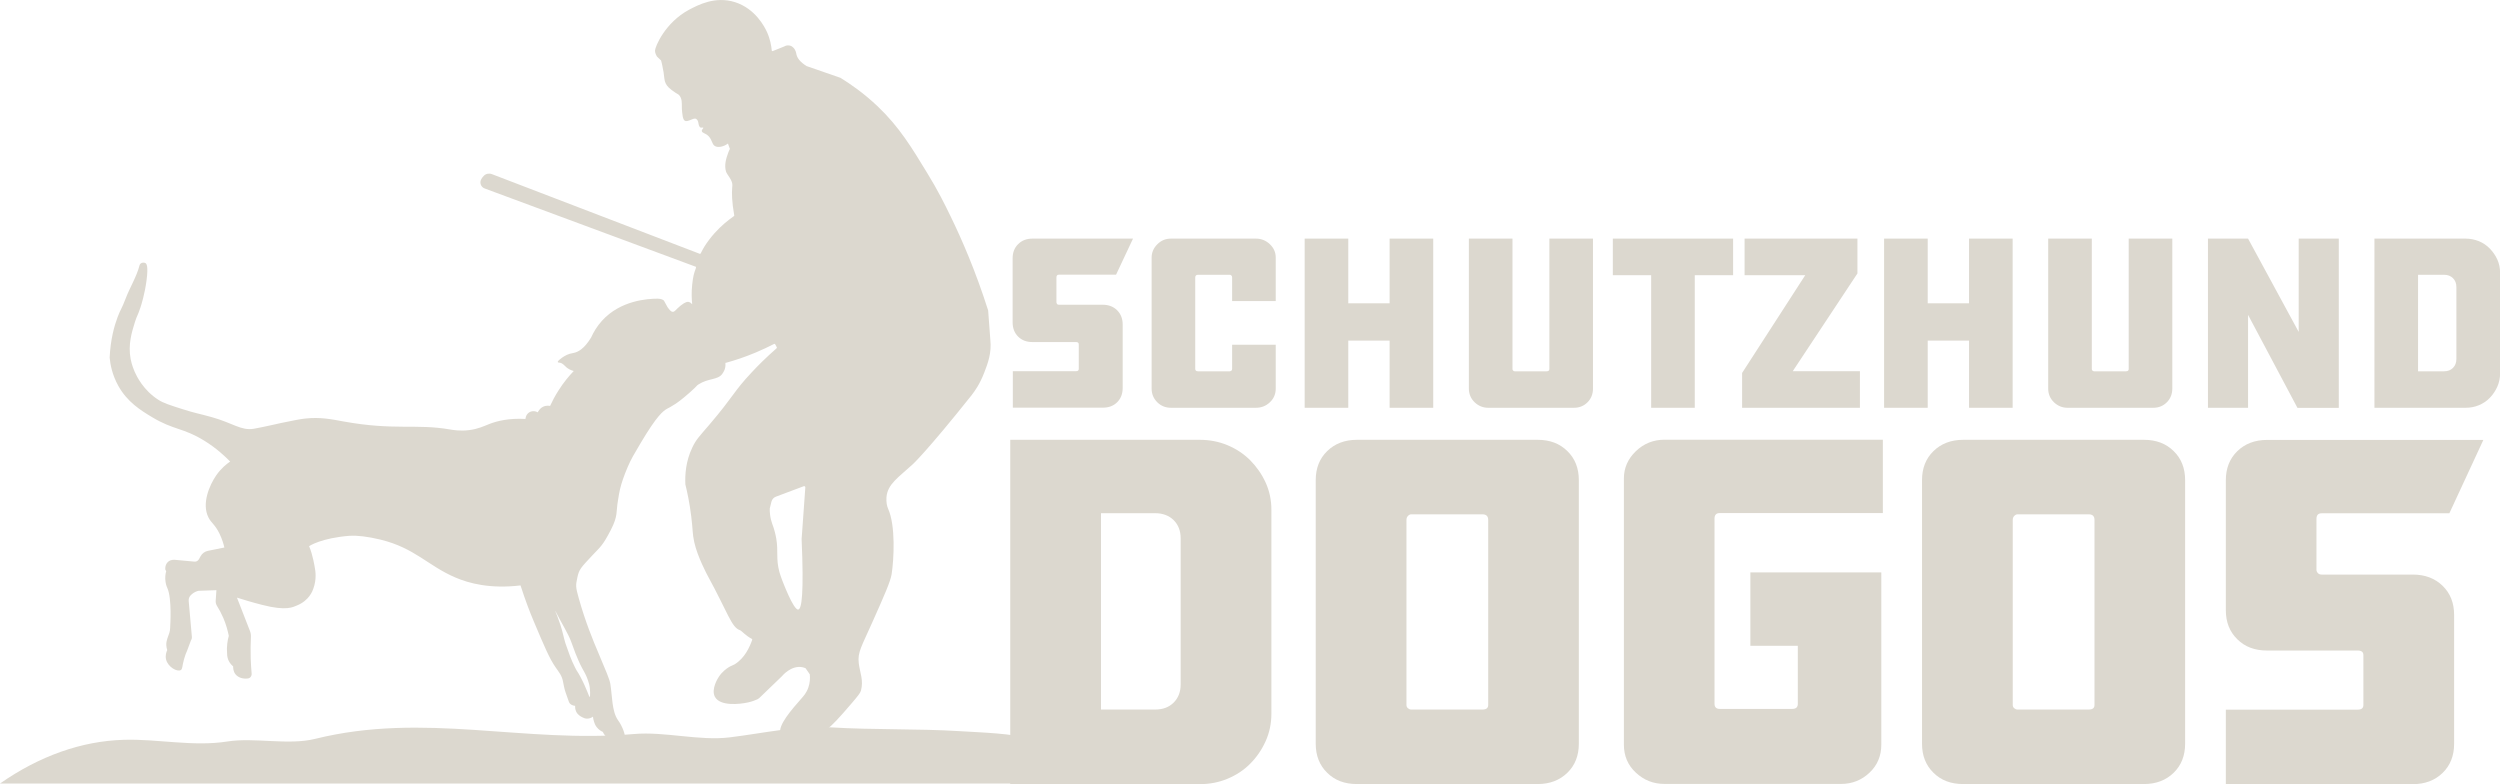
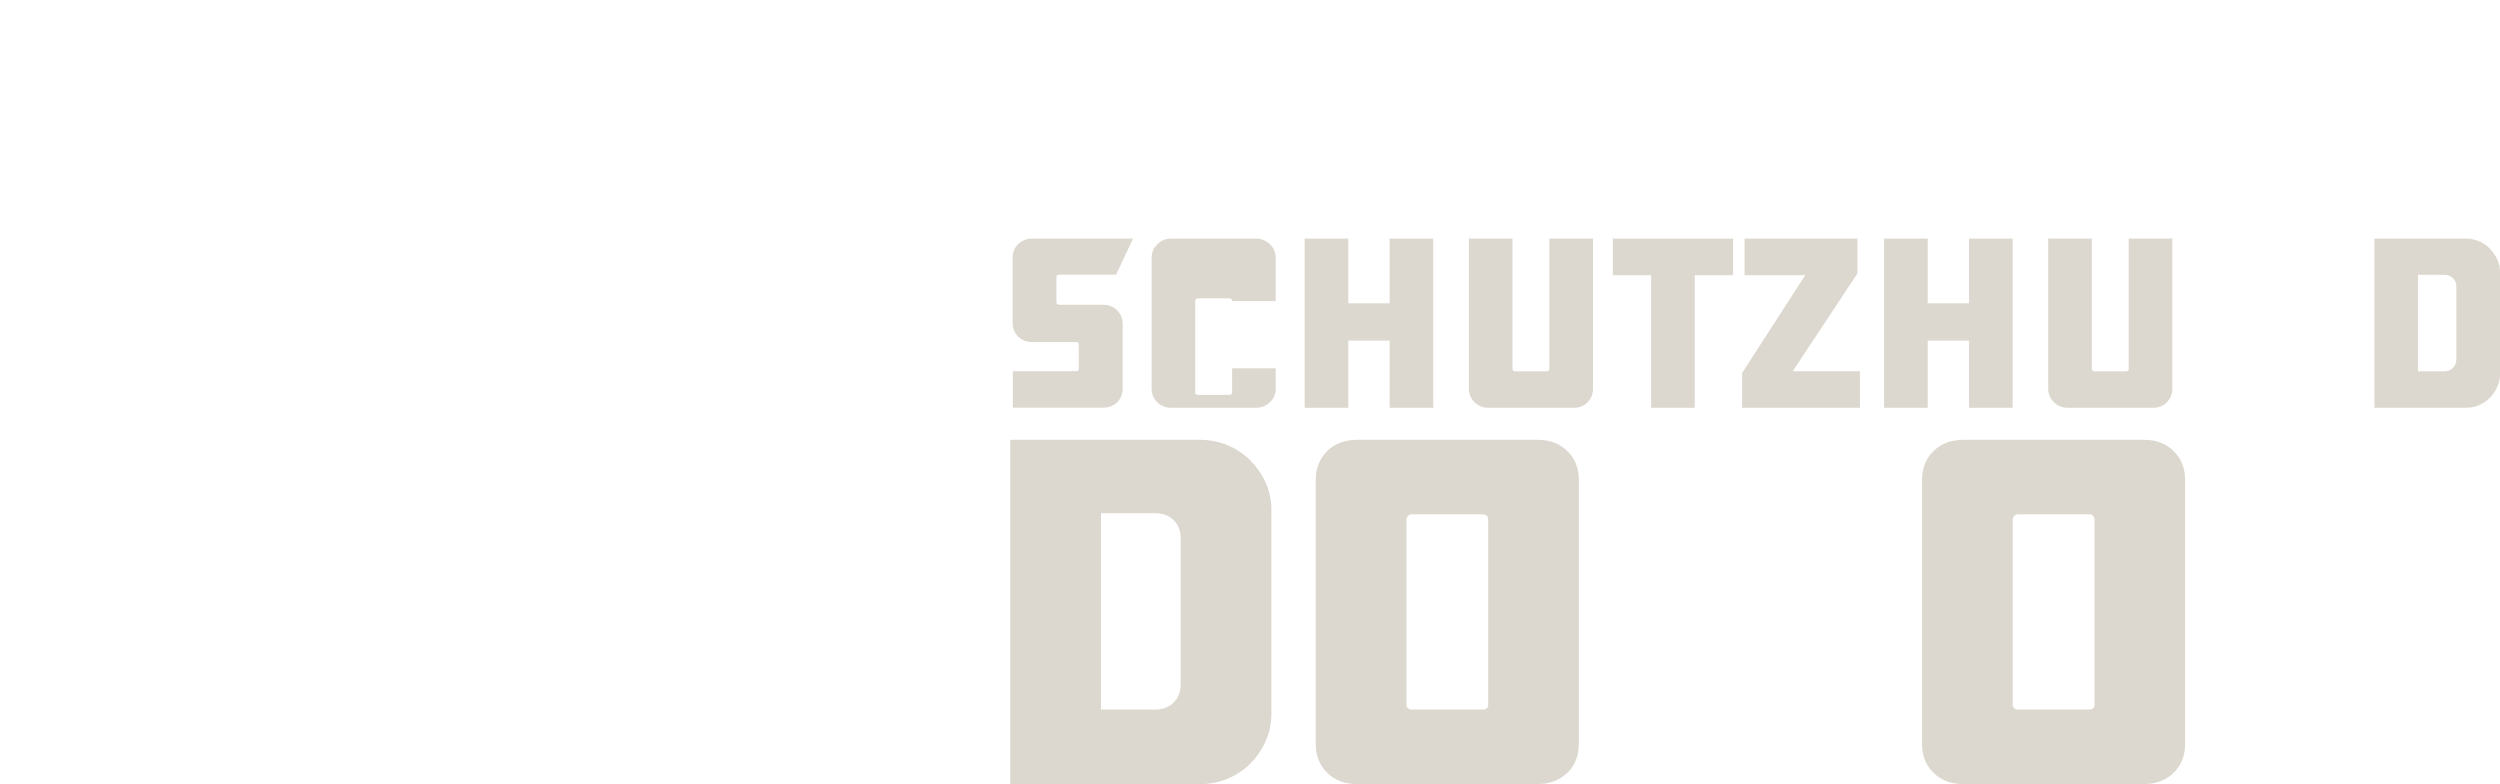
<svg xmlns="http://www.w3.org/2000/svg" id="Layer_2" viewBox="0 0 241.92 75.87">
  <defs>
    <style>.cls-1{fill:#dcd8cf;}</style>
  </defs>
  <g id="Header_copy">
    <g>
      <g>
-         <path class="cls-1" d="M33.87,51.85c.67-.05,1.73,.07,2.96,.37,3.34,.82,4.59,2.54,7.25,3.67,1.31,.56,3.35,1.11,6.29,.76,.46,1.43,.91,2.6,1.27,3.45,1.02,2.41,1.52,3.62,2.14,4.5,.29,.42,.61,.78,.71,1.4,.06,.34,.12,.58,.17,.78,.06,.22,.04,.11,.27,.79,.11,.33,.14,.43,.25,.54,.15,.14,.35,.18,.47,.19,0,.13,0,.34,.11,.57,.16,.32,.44,.46,.57,.53,.14,.07,.31,.16,.55,.14,.24-.02,.42-.13,.5-.19,.01,.13,.04,.31,.11,.51,.04,.12,.1,.31,.25,.5,.19,.25,.42,.39,.59,.46,.09,.19,.27,.49,.61,.7,.63,.37,1.33,.12,1.45,.01,.09-.09,.1-.18,.1-.18,0-.03,0-.06,0-.1-.05-.22-.12-.5-.26-.81-.18-.41-.38-.69-.44-.77-.59-.85-.54-2.34-.73-3.5-.07-.43-.43-1.27-1.14-2.95-.53-1.24-1.28-3.06-1.92-5.35-.3-1.08-.3-1.2-.13-1.99s.32-.93,1.49-2.18c.76-.81,.95-.88,1.75-2.42,.72-1.4,.49-1.75,.69-2.85,.09-.54,.1-.68,.2-1.1,.14-.58,.35-1.22,.74-2.14,.31-.73,.62-1.25,1.25-2.31,1.6-2.7,2.19-3.11,2.55-3.32,.17-.09,.4-.2,.76-.44,.21-.13,.66-.44,1.47-1.16,.77-.68,.6-.62,.82-.76,.94-.61,1.84-.42,2.28-.99,.17-.22,.26-.47,.26-.47,.08-.24,.08-.46,.07-.59,0-.01-.01-.02-.02-.04,.02,0,.04,.01,.06,0,.88-.24,1.84-.56,2.87-.99,.65-.27,1.25-.56,1.8-.84,.04-.02,.08,0,.1,.03,.05,.1,.11,.2,.16,.3,.02,.03,0,.07-.02,.09-1.05,.92-1.85,1.73-2.38,2.3-1.82,1.93-1.7,2.25-4.13,5.1-.96,1.12-1.29,1.44-1.65,2.21-.64,1.34-.71,2.65-.67,3.55,0,0,0,0,0,.01,.17,.7,.41,1.77,.57,3.11,.17,1.36,.1,1.6,.29,2.48,.31,1.41,1.25,3.16,1.31,3.27,1.95,3.57,2.29,4.98,3.11,5.25,.16,.05,.56,.54,1.15,.84,.03,.02,.05,.05,.04,.09-.24,.68-.71,1.77-1.71,2.38-.21,.12-.33,.13-.57,.28-.22,.14-.64,.44-.95,.92-.09,.13-.77,1.2-.38,1.94,.5,.93,2.4,.72,3.21,.54,.37-.08,.68-.2,.9-.3l.17-.11c.73-.71,1.45-1.4,2.19-2.11,.06-.07,.9-1.08,1.97-.89,.12,.02,.23,.06,.33,.1l.41,.59c.04,.38,.02,.84-.15,1.31-.18,.5-.47,.81-.59,.95-1.02,1.16-2.4,2.72-2.09,3.5,.22,.54,1.2,.6,1.57,.63,1.29,.09,2.27-.62,2.97-1.12,.44-.31,1.11-1.02,2.38-2.51,.53-.62,.79-.94,.86-1.17,.27-1.02-.09-1.7-.21-2.66-.13-1.07,.27-1.61,1.31-3.96,1.17-2.62,1.75-3.93,1.87-4.66,.22-1.41,.4-4.69-.34-6.33-.12-.27-.19-.63-.16-1.11,.1-1.28,1.15-1.91,2.55-3.2,0,0,1.35-1.23,5.73-6.73,0,0,0,0,0-.01,.24-.3,.74-.98,1.18-2.12,.35-.9,.73-1.91,.59-3.19,0,0,0,0,0,0l-.21-2.83c-1.22-3.84-2.56-6.9-3.63-9.1-.56-1.15-1.22-2.5-2.28-4.22-1.48-2.43-2.68-4.43-4.78-6.43-1.36-1.29-2.66-2.18-3.6-2.76l-3.23-1.12s-.01,0-.02,0c-.71-.43-.94-.84-1.01-1.14-.03-.15-.07-.45-.32-.68-.05-.05-.17-.16-.37-.19-.24-.04-.42,.05-.48,.09-.37,.15-.75,.3-1.12,.45-.05,.02-.1-.01-.1-.06-.04-.45-.15-1.09-.46-1.78-.24-.52-1.13-2.26-3.09-2.89-1.93-.61-3.57,.27-4.45,.73-2.33,1.25-3.29,3.58-3.3,3.97,0,.26,.19,.56,.19,.56l.4,.38c.04,.16,.09,.33,.12,.5,.1,.44,.16,.86,.2,1.26,.03,.33,.18,.63,.42,.86,.16,.15,.38,.33,.68,.52,.23,.14,.22,.12,.29,.18,.35,.32,.29,.89,.3,1.07,0,.3,0,.3,.03,.62,.03,.3,.07,.53,.13,.66,.23,.54,.94-.21,1.23-.01,.29,.2,.15,.54,.35,.78,.12,.14,.29,0,.33,.07,.04,.06-.16,.18-.14,.31,.02,.22,.35,.19,.66,.51,.36,.38,.3,.74,.59,.94,.27,.19,.85,.1,1.28-.23,.06,.17,.13,.35,.19,.52-.06,.11-.11,.23-.16,.36-.23,.62-.39,1.22-.22,1.82,.09,.31,.62,.81,.62,1.31,0,.13-.02,.2-.02,.3-.04,.47-.04,1.26,.2,2.65,0,.03,0,.05-.03,.06l-.46,.34c-.56,.43-1.25,1.05-1.91,1.91-.42,.56-.57,.82-.81,1.29-.02,.03-.06,.13-.1,.12l-20.14-7.72c-.26-.1-.57-.05-.77,.15-.09,.09-.18,.19-.25,.32-.21,.34-.05,.79,.33,.92l20.44,7.58c0,.11-.02,.13-.02,.15-.19,.51-.26,.77-.35,1.58-.08,.74-.05,1.38,0,1.89,0,0,0,0,0,0-.08-.09-.2-.2-.36-.23-.07-.01-.27-.03-.77,.37-.48,.39-.55,.61-.76,.59-.18-.01-.31-.2-.49-.44,0,0-.23-.41-.33-.6-.03-.06-.09-.11-.15-.13-.15-.07-.31-.1-.47-.1-.98,0-3.61,.16-5.4,2.14-.49,.54-.82,1.11-1.05,1.62-.67,1.1-1.27,1.41-1.69,1.49-.29,.05-.48,.11-.64,.18-.22,.1-.36,.2-.48,.28-.15,.11-.46,.33-.41,.43,.02,.05,.1,.04,.21,.06,.29,.06,.41,.27,.64,.46,.14,.11,.35,.25,.69,.34-.47,.49-.99,1.11-1.48,1.89-.34,.53-.6,1.03-.81,1.49-.09-.02-.37-.07-.68,.08-.34,.17-.48,.47-.51,.54-.28-.16-.62-.15-.87,.03-.3,.22-.32,.57-.32,.61-1.59-.09-2.73,.19-3.48,.48-.54,.21-1.09,.49-1.98,.6-.88,.11-1.56-.02-1.83-.06-3.29-.58-5.39,.12-10.33-.78-1.15-.21-2.23-.44-3.69-.28-.5,.05-1.11,.18-2.34,.43-.39,.08-.93,.22-1.78,.39-.2,.04-.69,.14-.87,.17-1.23,.2-2.02-.56-4.07-1.13-1.29-.36-1.57-.37-2.82-.77-1.23-.39-1.85-.59-2.33-.9-1.46-.93-2.11-2.29-2.3-2.72-.27-.62-.37-1.12-.39-1.23-.26-1.41,.11-2.6,.42-3.59,.22-.69,.25-.55,.54-1.43,.08-.25,.4-1.24,.58-2.59,.18-1.38,.01-1.62-.12-1.68-.1-.05-.32-.07-.45,.05-.08,.07-.1,.16-.11,.18-.29,1.12-.93,2.12-1.34,3.2-.41,1.08-.48,1-.78,1.8-.33,.88-.69,2.18-.77,3.92,.06,.67,.25,1.68,.84,2.74,.87,1.56,2.16,2.36,3.24,3.01,2.14,1.29,3.02,1.02,5.09,2.3,1.15,.71,1.97,1.48,2.49,2.01-.34,.23-.88,.66-1.35,1.34-.64,.93-1.43,2.73-.75,4.07,.28,.56,.62,.65,1.07,1.57,.26,.54,.4,1.02,.47,1.34l-1.59,.32c-.3,.06-.56,.25-.71,.52l-.16,.29c-.1,.18-.3,.27-.49,.23-.61-.06-1.23-.12-1.84-.17-.07,0-.34-.03-.59,.14-.25,.18-.37,.49-.33,.82,.03,.05,.05,.09,.08,.14-.07,.25-.13,.62-.06,1.05,.05,.32,.15,.55,.18,.6,.45,1.02,.27,3.67,.27,3.67,0,0,0,.22-.03,.42-.03,.27-.26,.7-.33,1.1-.03,.18-.04,.45,.07,.8-.07,.15-.21,.51-.11,.91,.19,.74,1.08,1.22,1.42,1.02,.18-.1,.12-.33,.31-1.03,.1-.37,.22-.67,.31-.86,.12-.33,.24-.66,.37-.99,.02-.03,.06-.1,.08-.19,.02-.09,0-.17,0-.21l-.3-3.39c-.02-.19,.03-.37,.15-.52,.05-.05,.1-.11,.16-.16,.25-.21,.5-.29,.64-.32l1.73-.06-.07,1.03c-.01,.17,.03,.33,.12,.48,.21,.33,.42,.72,.62,1.18,.28,.65,.43,1.25,.53,1.73-.06,.21-.12,.47-.15,.76-.04,.32-.04,.61-.02,.85,0,.14,0,.41,.12,.72,.14,.33,.36,.53,.47,.62,0,.14,0,.49,.23,.77,.26,.32,.72,.47,1.21,.4,.22-.03,.37-.24,.35-.46-.04-.46-.07-.95-.09-1.46-.02-.74-.01-1.45,.02-2.1,.01-.2-.02-.4-.1-.59l-1.25-3.21c.57,.18,1.41,.44,2.43,.7,2.39,.62,3.01,.2,3.37,.06,1.19-.48,1.52-1.42,1.59-1.63,.33-.9,.21-1.7,.14-2.05,0,0-.19-1.24-.55-2.06,0,0,1.16-.8,3.99-1.01Zm22.13,12.12c.47,1.07,.7,1.13,1.01,2.24,.13,.48,.1,1.24,.06,1.25-.06,.02-.29-.81-.89-1.94-.3-.57-.29-.44-.53-.92-.4-.78-.67-1.59-.86-2.14-.02-.06-.05-.13-.08-.23-.19-.62-.21-.92-.48-1.76-.2-.62-.4-1.11-.54-1.44,.71,1.38,1.3,2.29,1.59,3.09,.38,1.04,.47,1.3,.72,1.85Zm21.25-4.98c-.47,.06-1.51-2.73-1.57-2.87-.12-.33-.18-.5-.26-.77-.35-1.31-.09-1.96-.3-3.22-.06-.35-.17-.86-.4-1.46-.08-.23-.16-.51-.2-.85-.03-.23-.04-.44-.03-.62l.16-.65c.06-.23,.22-.41,.44-.49l2.69-1.01c.07-.03,.15,.03,.15,.11-.1,1.44-.21,2.89-.31,4.33-.02,.22-.03,.44-.05,.66,.23,5.28,.01,6.79-.32,6.83Z" />
-         <path class="cls-1" d="M107.05,75.84c-4.28-4.96-9.51-4.79-14.24-5.09-3.8-.24-8.51-.12-12.31-.36-3.27-.21-6.6,.56-9.86,.96-2.98,.37-6.3-.58-9.29-.32-10.68,.94-20.27-2.16-30.86,.47-2.59,.64-5.86-.16-8.47,.25-3.34,.53-6.7-.26-10.05-.16-4.08,.12-8.14,1.56-11.97,4.23H107.05Z" />
-       </g>
+         </g>
      <g>
        <g>
          <path class="cls-1" d="M97.98,35.92h6.14c.18,0,.27-.07,.27-.22v-2.38c0-.15-.09-.22-.27-.22h-4.22c-.57,0-1.03-.18-1.38-.53-.36-.36-.53-.82-.53-1.38v-6.19c0-.57,.18-1.03,.54-1.38,.36-.36,.82-.53,1.39-.53h9.72l-1.64,3.49h-5.53c-.16,0-.24,.09-.24,.27v2.42s.02,.1,.06,.15c.04,.05,.1,.07,.18,.07h4.24c.57,0,1.03,.18,1.39,.53,.36,.36,.54,.82,.54,1.38v6.14c0,.57-.18,1.03-.53,1.38-.36,.36-.82,.53-1.39,.53h-8.71v-3.54Z" />
-           <path class="cls-1" d="M123.45,33.35v4.25c0,.53-.19,.98-.57,1.33-.38,.36-.83,.53-1.35,.53h-8.22c-.52,0-.96-.18-1.32-.53-.36-.36-.55-.8-.55-1.33v-12.66c0-.5,.18-.93,.55-1.3s.8-.55,1.32-.55h8.22c.52,0,.97,.18,1.35,.54,.38,.36,.57,.79,.57,1.29v4.21h-4.22v-2.28c0-.08-.02-.15-.07-.19-.05-.05-.1-.07-.15-.07h-3.08c-.18,0-.27,.09-.27,.27v8.83c0,.16,.09,.24,.27,.24h3.08s.1-.02,.15-.06c.05-.04,.07-.1,.07-.18v-2.33h4.22Z" />
+           <path class="cls-1" d="M123.45,33.35v4.25c0,.53-.19,.98-.57,1.33-.38,.36-.83,.53-1.35,.53h-8.22c-.52,0-.96-.18-1.32-.53-.36-.36-.55-.8-.55-1.33v-12.66c0-.5,.18-.93,.55-1.3s.8-.55,1.32-.55h8.22c.52,0,.97,.18,1.35,.54,.38,.36,.57,.79,.57,1.29v4.21h-4.22c0-.08-.02-.15-.07-.19-.05-.05-.1-.07-.15-.07h-3.08c-.18,0-.27,.09-.27,.27v8.83c0,.16,.09,.24,.27,.24h3.08s.1-.02,.15-.06c.05-.04,.07-.1,.07-.18v-2.33h4.22Z" />
          <path class="cls-1" d="M138.69,39.46h-4.22v-6.5h-4v6.5h-4.22V23.09h4.22v6.26h4v-6.26h4.22v16.38Z" />
          <path class="cls-1" d="M146.36,23.09v12.62c0,.06,.02,.12,.07,.16s.1,.06,.15,.06h3.08c.18,0,.27-.07,.27-.22v-12.62h4.22v14.51c0,.53-.18,.98-.53,1.33s-.79,.53-1.31,.53h-8.3c-.5,0-.94-.18-1.31-.53-.37-.36-.56-.8-.56-1.33v-14.51h4.22Z" />
          <path class="cls-1" d="M167.71,23.09v3.54h-3.71v12.83h-4.22v-12.83h-3.71v-3.54h11.65Z" />
          <path class="cls-1" d="M174.69,26.63h-5.87v-3.54h10.92v3.37l-6.26,9.46h6.5v3.54h-11.4v-3.37l6.11-9.46Z" />
          <path class="cls-1" d="M194.76,39.46h-4.22v-6.5h-4v6.5h-4.22V23.09h4.22v6.26h4v-6.26h4.22v16.38Z" />
          <path class="cls-1" d="M202.42,23.09v12.62c0,.06,.02,.12,.07,.16s.1,.06,.15,.06h3.08c.18,0,.27-.07,.27-.22v-12.62h4.22v14.51c0,.53-.18,.98-.53,1.33s-.79,.53-1.31,.53h-8.3c-.5,0-.94-.18-1.31-.53-.37-.36-.56-.8-.56-1.33v-14.51h4.22Z" />
-           <path class="cls-1" d="M217.54,30.46v9h-3.88V23.09h3.88l4.9,9.03v-9.03h3.88v16.38h-4l-4.78-9Z" />
          <path class="cls-1" d="M238.59,23.09c.45,0,.88,.09,1.29,.25,.41,.17,.76,.41,1.06,.72,.3,.31,.54,.66,.72,1.05,.18,.4,.27,.83,.27,1.3v9.7c0,.47-.09,.91-.27,1.31s-.42,.76-.72,1.07c-.3,.31-.65,.55-1.06,.72-.41,.17-.83,.25-1.29,.25h-8.82V23.09h8.82Zm-.89,4.69c0-.36-.11-.64-.33-.86-.22-.22-.51-.33-.86-.33h-2.52v9.34h2.52c.36,0,.64-.11,.86-.33,.22-.22,.33-.51,.33-.86v-6.96Z" />
        </g>
        <g>
          <path class="cls-1" d="M116.1,42.56c.94,0,1.84,.17,2.68,.52,.84,.35,1.57,.83,2.2,1.46,.62,.63,1.12,1.34,1.49,2.15,.37,.81,.56,1.69,.56,2.64v19.74c0,.95-.19,1.84-.56,2.66-.37,.82-.87,1.55-1.49,2.17-.62,.63-1.36,1.11-2.2,1.46-.84,.35-1.74,.52-2.68,.52h-18.34V42.56h18.34Zm-1.85,9.53c0-.73-.23-1.31-.68-1.76-.45-.44-1.05-.67-1.79-.67h-5.24v19h5.24c.74,0,1.34-.22,1.79-.67s.68-1.03,.68-1.76v-14.15Z" />
          <path class="cls-1" d="M148.8,42.56c1.18,0,2.13,.36,2.87,1.09,.74,.72,1.11,1.66,1.11,2.81v25.51c0,1.15-.37,2.09-1.11,2.81-.74,.72-1.7,1.09-2.87,1.09h-17.5c-1.18,0-2.14-.36-2.87-1.09-.74-.72-1.11-1.66-1.11-2.81v-25.51c0-1.15,.37-2.09,1.11-2.81,.74-.72,1.7-1.09,2.87-1.09h17.5Zm-4.79,7.75c0-.36-.19-.54-.55-.54h-6.91c-.1,0-.2,.05-.3,.15-.1,.1-.15,.23-.15,.39v17.91c0,.13,.05,.24,.15,.32,.1,.08,.2,.12,.3,.12h6.91c.37,0,.55-.15,.55-.44v-17.91Z" />
-           <path class="cls-1" d="M169.39,55.39h12.66v7.1h0v9.57c0,1.09-.38,1.99-1.14,2.71-.76,.72-1.68,1.09-2.75,1.09h-17.08c-1.08,0-2-.36-2.78-1.09-.78-.72-1.16-1.63-1.16-2.71v-25.76c0-1.02,.39-1.9,1.16-2.64,.77-.74,1.7-1.11,2.78-1.11h21.12v7.1h-15.79c-.34,0-.5,.18-.5,.54v17.91c0,.33,.17,.5,.5,.5h7.01c.37,0,.55-.16,.55-.49v-5.62h-4.59v-7.1Z" />
          <path class="cls-1" d="M207.47,42.56c1.18,0,2.13,.36,2.87,1.09,.74,.72,1.11,1.66,1.11,2.81v25.51c0,1.15-.37,2.09-1.11,2.81-.74,.72-1.7,1.09-2.87,1.09h-17.5c-1.18,0-2.14-.36-2.87-1.09-.74-.72-1.11-1.66-1.11-2.81v-25.51c0-1.15,.37-2.09,1.11-2.81,.74-.72,1.7-1.09,2.87-1.09h17.5Zm-4.79,7.75c0-.36-.19-.54-.55-.54h-6.91c-.1,0-.2,.05-.3,.15-.1,.1-.15,.23-.15,.39v17.91c0,.13,.05,.24,.15,.32,.1,.08,.2,.12,.3,.12h6.91c.37,0,.55-.15,.55-.44v-17.91Z" />
-           <path class="cls-1" d="M215.39,68.67h12.76c.37,0,.55-.15,.55-.44v-4.84c0-.3-.19-.44-.55-.44h-8.78c-1.18,0-2.14-.36-2.87-1.09-.74-.72-1.11-1.66-1.11-2.81v-12.58c0-1.15,.37-2.09,1.11-2.81,.74-.72,1.7-1.09,2.88-1.09h20.93l-3.29,7.1h-12.36c-.34,0-.5,.18-.5,.55v4.93c0,.1,.04,.2,.13,.3,.08,.1,.21,.15,.38,.15h8.81c1.18,0,2.14,.36,2.89,1.09,.74,.72,1.11,1.66,1.11,2.81v12.48c0,1.15-.37,2.09-1.11,2.81-.74,.72-1.7,1.09-2.88,1.09h-18.1v-7.2Z" />
        </g>
      </g>
    </g>
  </g>
</svg>